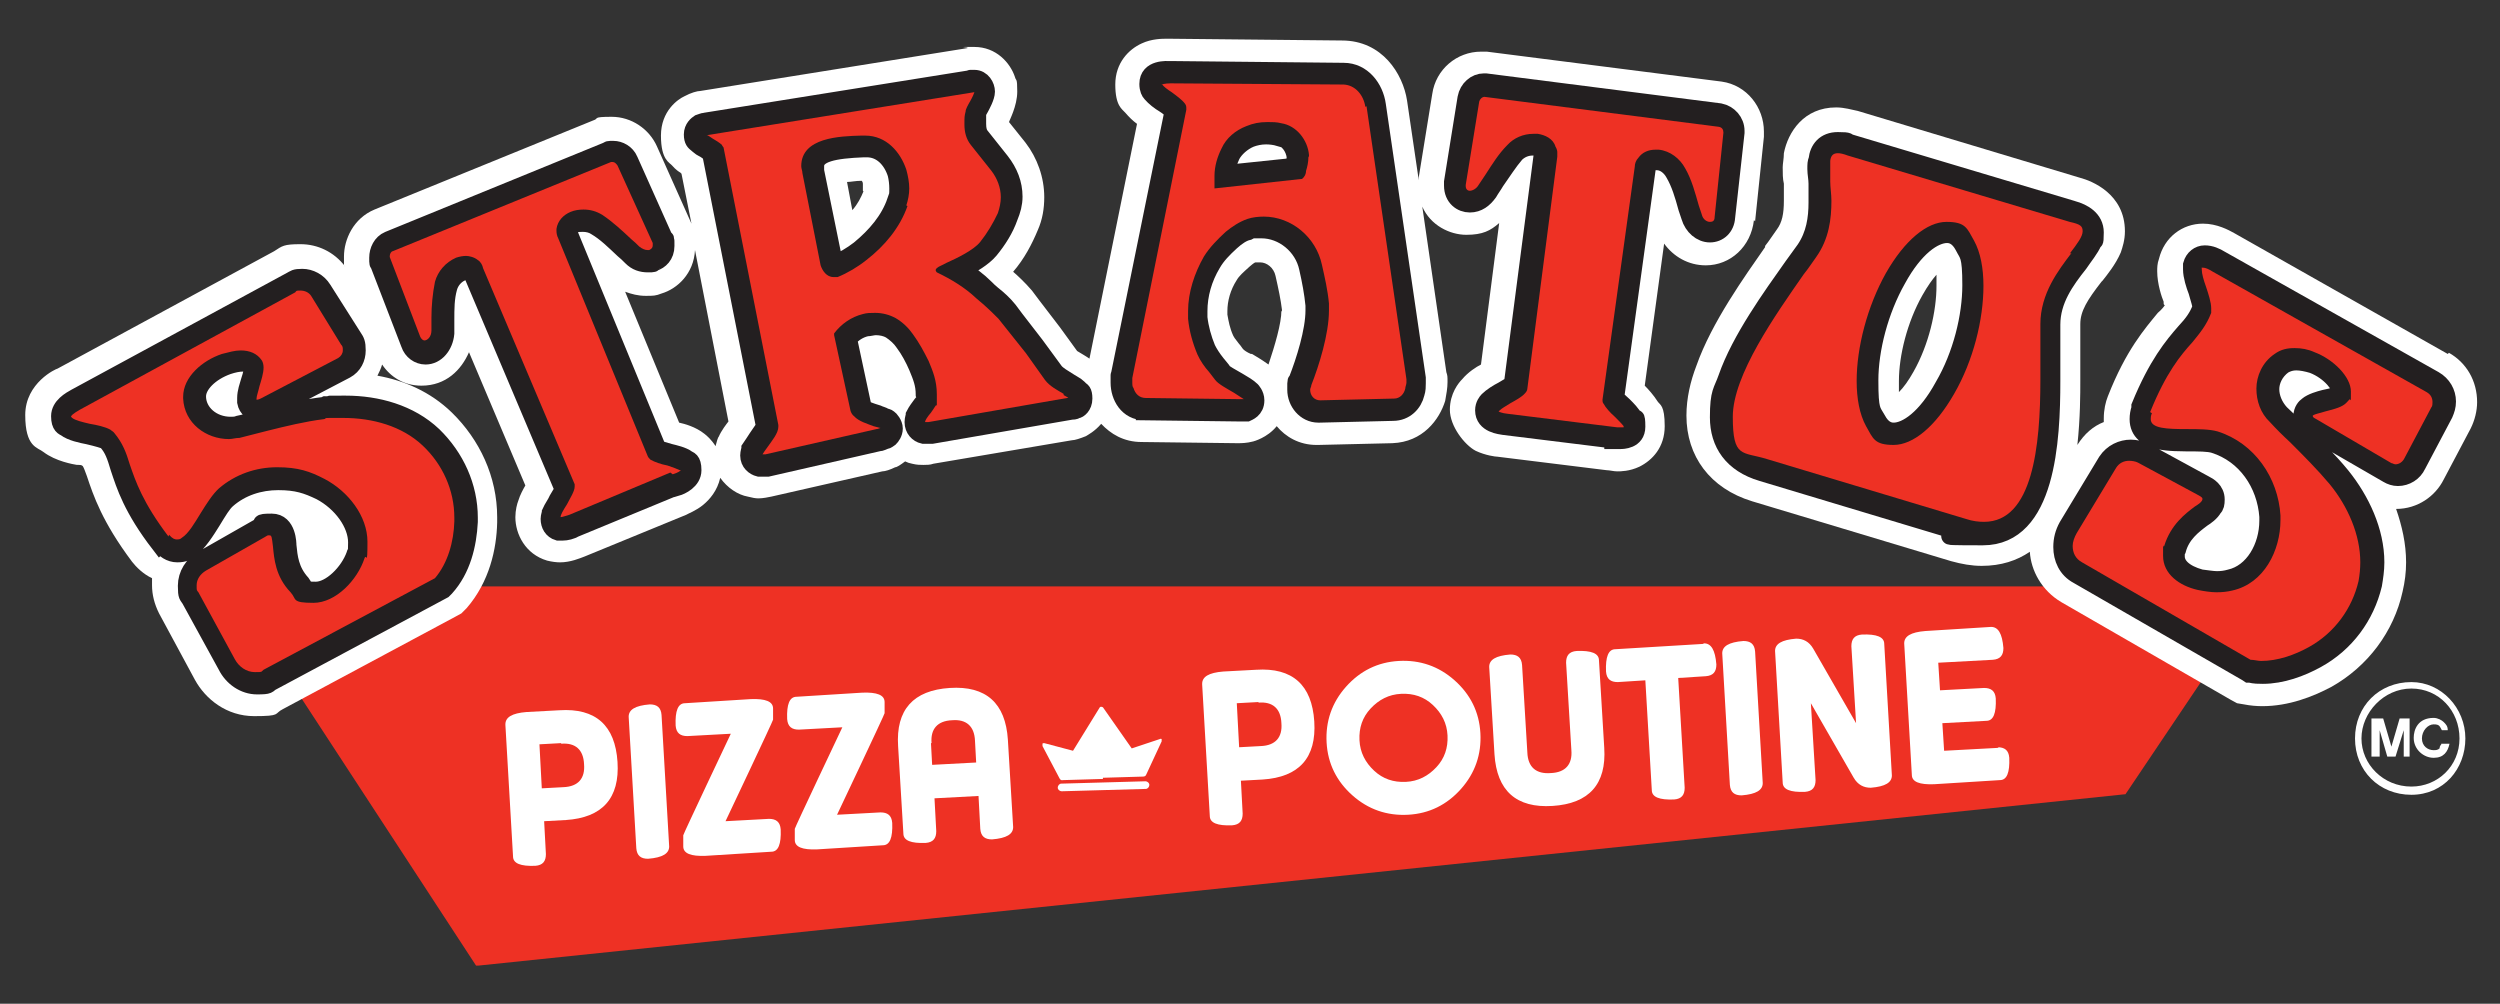
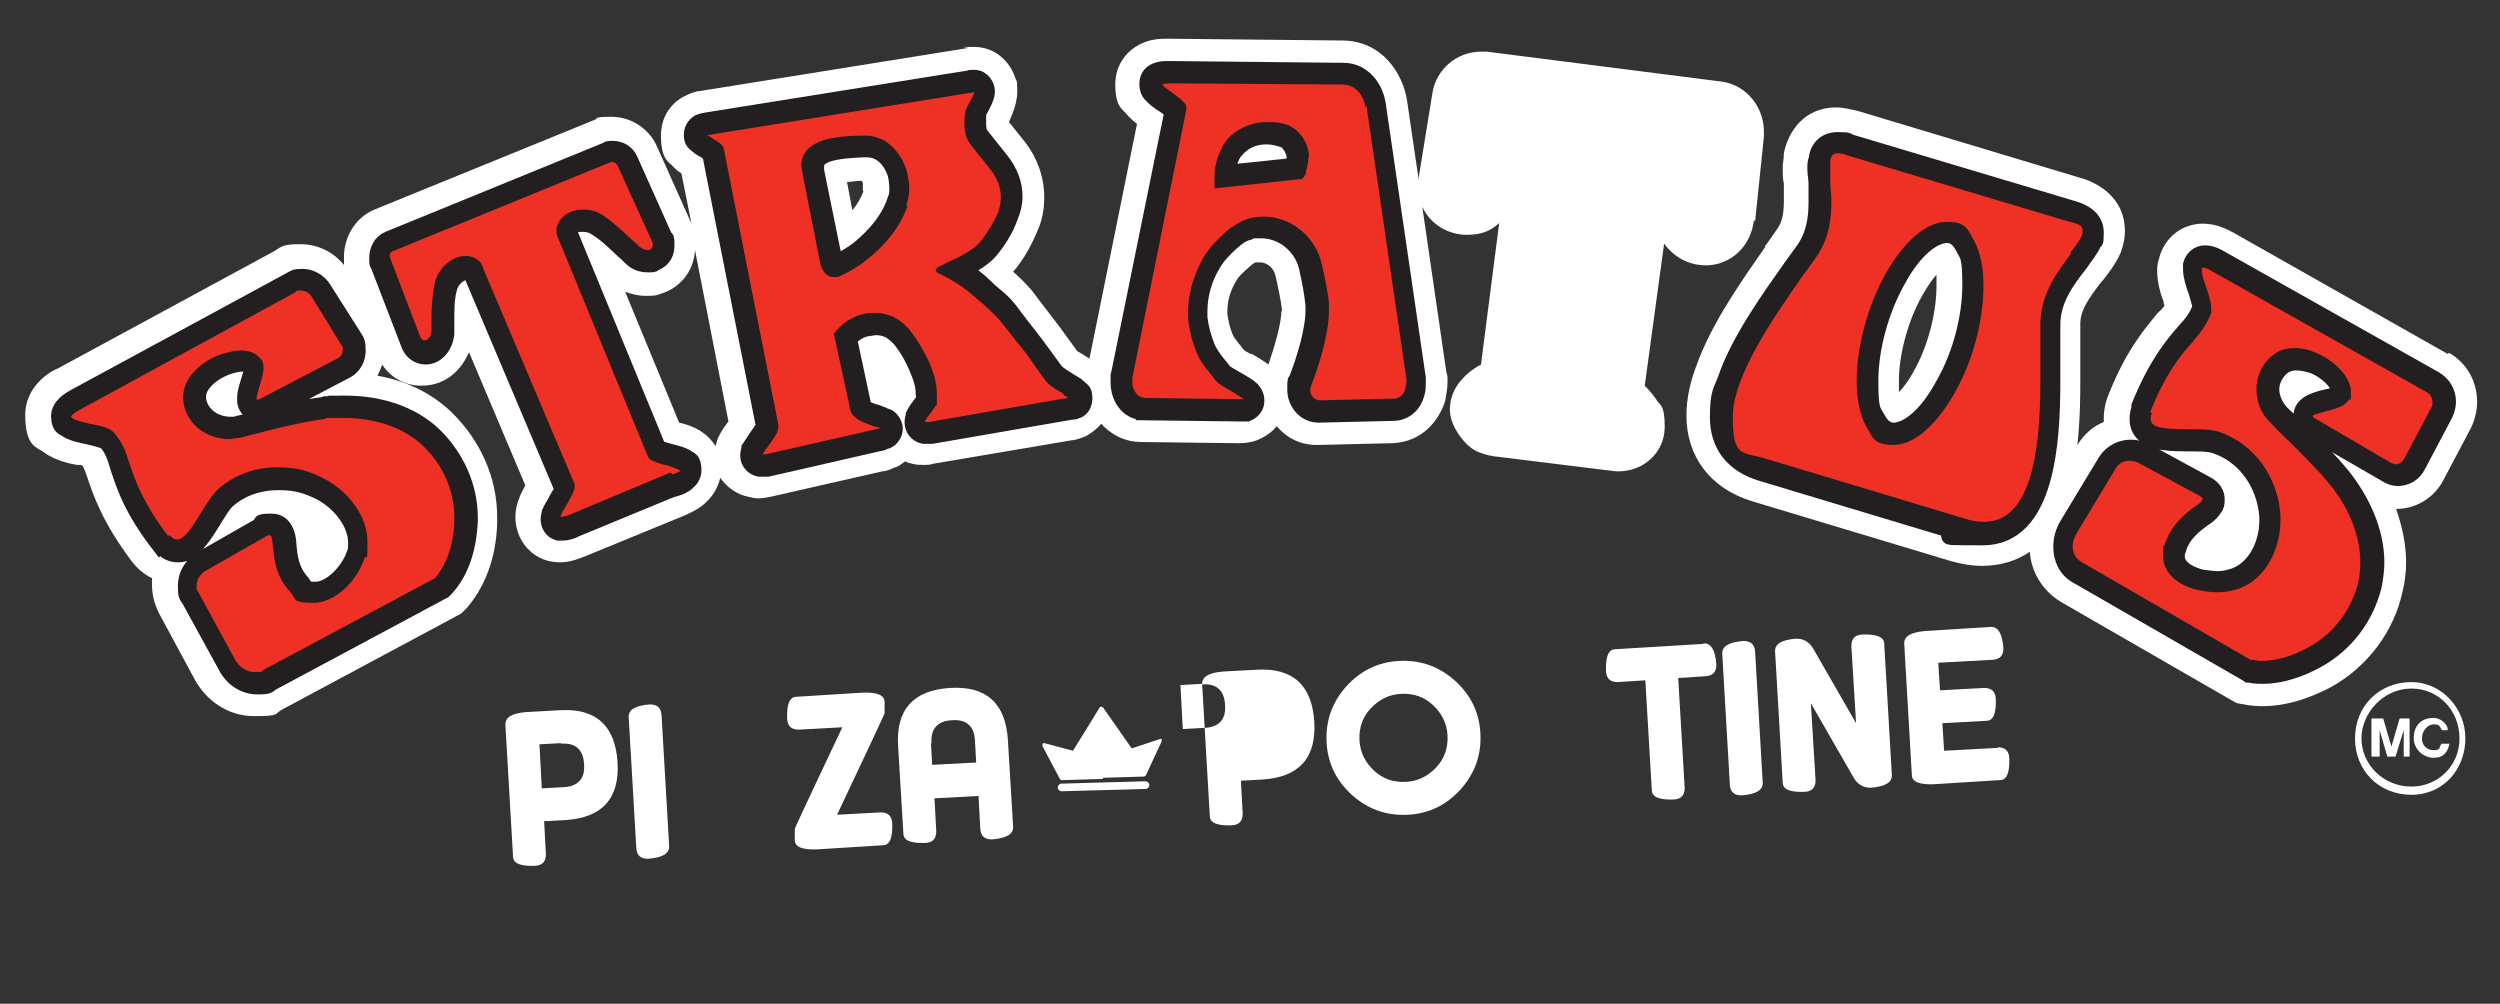
<svg xmlns="http://www.w3.org/2000/svg" version="1.1" viewBox="0 0 425.9 171">
  <rect x="0" y="0" width="425.9" height="171" fill="#333333" stroke="none" />
  <defs>
    <style>
      .st0 {
        fill: #c1382e;
      }

      .st0, .st1, .st2, .st3 {
        fill-rule: evenodd;
      }

      .st4, .st1 {
        fill: #fff;
      }

      .st5 {
        fill: none;
      }

      .st2, .st6 {
        fill: #ee3124;
      }

      .st3, .st7 {
        fill: #231f20;
        stroke: #231f20;
        stroke-width: 3px;
      }
    </style>
  </defs>
  <g>
    <g id="Calque_1">
      <g>
-         <polygon class="st2" points="81.1 164.5 81.5 164.5 362.1 135.3 385.9 99.9 43.4 99.9 38.9 99.9 81.1 164.5 81.1 164.5" />
        <g>
          <g>
            <path class="st4" d="M299,37.7l1.5-14.4v-.9c0-4.1-2.9-7.9-7.2-8.5l-40-5.1c-.3,0-.7,0-1,0-4.1,0-7.7,3-8.3,7.2l-2.3,14.2v.5l-2-13.6c-.7-4.5-4.2-10.2-11.1-10.2l-29.3-.3h-.6c-.7,0-2.5,0-4.2.8-2.2,1-4.5,3.3-4.5,7s1.2,4.2,1.7,4.8c.6.7,1.3,1.4,2,1.9l-8.1,40c-.4-.3-.8-.5-1.1-.7-.5-.3-.8-.5-1-.6l-2.9-4h0c0,0-3.6-4.7-3.6-4.7l-1.2-1.6c-1.2-1.4-2.5-2.6-3.2-3.2h0c1.9-2.2,3.2-4.7,4.2-7.1.8-1.8,1.1-3.7,1.1-5.6,0-3.4-1.2-6.7-3.2-9.3l-2.8-3.5h0c0-.2,1.4-2.7,1.4-5.2s-.2-1.7-.4-2.5c-.8-2.4-3.2-5.1-6.9-5.1s-.8,0-1.2.2l-45.5,7.3c-.5,0-1.6.3-2.7.9-1.1.5-4,2.5-4,6.7s1.5,4.6,1.9,5.1c.6.7,1.2,1.1,1.4,1.2,0,0,.2.2.2.2l1.7,8.5-5.9-13.2c-1.3-2.9-4.3-5-7.7-5s-2.1.3-3.1.6l-37.3,15.2c-3.6,1.5-5.2,5.1-5.2,8s0,1.1.2,1.7c-1.9-2.5-4.7-3.8-7.6-3.8s-3.1.3-4.5,1.2L9.8,62.8c-.2,0-5.5,2.4-5.5,7.9s2.1,5.5,3.1,6.3c2.1,1.6,5.1,2.1,5.7,2.2,0,0,.2,0,.3,0,.2,0,.5,0,.7.2.2.3.4.9.7,1.7,1.1,3.3,2.6,7.8,7.7,14.6.7.9,1.9,2.1,3.4,2.8,0,.4,0,.8,0,1.2,0,1.6.4,3.2,1.2,4.8l6.1,11.3c1.8,3.3,5.4,6.2,10.1,6.2s3.3-.4,4.9-1.2l29.3-15.7,1.1-.6.9-.9c3.9-4.5,5.1-10.1,5.2-14.6,0-.2,0-.6,0-.9,0-6.9-3-13.2-7.7-17.8-3.7-3.6-8.2-5.5-12.7-6.3.3-.6.6-1.2.8-1.9,1.4,2.1,3.7,3.6,6.7,3.6,4.2,0,6.8-2.7,8.1-5.7l9.6,22.7c-.4.7-.9,1.6-1.2,2.6-.2.5-.5,1.6-.5,2.8,0,2.9,1.7,6.3,5.4,7.4.8.2,1.6.3,2.2.3,1.8,0,3.4-.7,4.2-1l17.3-7.1h0c.3-.2,1.7-.7,2.9-1.7,1.1-.9,2.4-2.4,2.9-4.6,1.2,1.7,3,2.9,4.7,3.2.8.2,1.3.3,1.8.3.8,0,1.7-.2,2.2-.3l18.9-4.3c.5,0,1.4-.3,2.2-.7.3,0,.9-.4,1.7-1,.4.2.7.3,1.2.4.8.2,1.4.2,1.9.2s1.2,0,1.7-.2l23.6-4c.5,0,1.4-.3,2.4-.7.3-.2,1.5-.8,2.6-2.1,1.6,1.7,3.8,3.1,6.9,3.1l16.2.2h.2c.5,0,1.5,0,2.6-.3,0,0,2.4-.6,4-2.6,1.5,1.8,3.8,3.2,6.8,3.2h.2l12.7-.3c5.2-.2,8-4,9-7.2.2-1.1.4-2.2.4-3.2s0-1.1-.2-1.7l-4.1-28.2c1.4,3.2,4.7,4.8,7.5,4.8s4.1-.7,5.6-2l-3.1,24.1c-.8.4-2.2,1.3-3.2,2.5-.6.6-2.1,2.4-2.1,5.2s2.5,6,4.4,7c1.7.8,3.4,1,3.7,1l18.6,2.3c.5,0,1.2.2,1.8.2s2.1,0,3.8-.8c2.2-1.1,4.3-3.3,4.3-6.9s-.8-3.6-1.2-4.2c-.7-1.1-1.6-2.1-2.2-2.7l3.3-24.2c1.6,2.2,4.1,3.7,7.1,3.7,4.2,0,7.7-3.2,8.2-7.7ZM122.5,74.3c-.2.2-.4.9-.6,1.7-.7-1.1-1.5-1.8-1.9-2.1-1.5-1.2-3.4-1.7-4.3-1.9l-9.2-22.3c1.1.4,2.2.7,3.5.7s1.7,0,2.7-.4c2.7-.8,5.5-3.4,5.7-7.4l5.7,29.2c-.3.4-1.2,1.5-1.7,2.7ZM147.1,32.6c-.4,1-1,2.2-1.9,3.2l-.9-4.8c.7,0,1.4-.2,2.5-.2,0,0,.2.2.2.5,0,.3,0,.6,0,.8v.4ZM218.3,52.9c0,2.2-1.1,5.9-2.2,9.2-1.1-.8-2.3-1.5-2.8-1.8,0,0,0,0-.2,0-.7-.3-1.1-.6-1.3-.8-.2-.2-.4-.6-.7-.9-.8-1-.9-1.2-1-1.4-.6-1.3-.8-2.5-1-3.6v-.6c0-1.7.5-3.6,1.6-5.3.4-.7,1.1-1.3,2.2-2.3.7-.6.9-.7,1-.7.3,0,.5,0,.8,0,1.1,0,2.3.9,2.6,2.3.5,2.2.9,4.1,1.1,5.8v.3Z" />
            <path class="st4" d="M410.8,116.2c-5.5,0-9.6,4.1-9.6,9.6s4.1,9.6,9.6,9.6,9.2-4.4,9.2-9.6-4.1-9.6-9.2-9.6ZM410.8,134c-4.8,0-8.5-3.8-8.5-8.2s3.8-8.5,8.5-8.5,8.2,3.8,8.2,8.5-3.7,8.2-8.2,8.2Z" />
            <path class="st4" d="M417,60.3l-36.4-20.6c-.9-.5-2.9-1.6-5.3-1.6-3.5,0-6.6,2.3-7.5,6-.3.8-.3,1.6-.3,2.1,0,2.2.8,4.5,1.1,5.2,0,0,0,0,0,.2,0,.2,0,.3.2.4-.2.3-.6.8-1.2,1.3-2.2,2.7-5.4,6.3-8.5,14.2-.4,1-.7,2.3-.7,3.8v.6c-1.8.7-3.3,2-4.5,3.9.5-4.6.5-8.7.5-11s0-4.2,0-6.1v-.4c0-1.2,0-2.2,0-3.1,0-2.2,1.2-4.1,3.6-7.2,0,0,0,0,.2-.2.7-.9,2.2-2.7,3.1-4.8.3-.9.7-2.1.7-3.6,0-6.4-5.7-8.6-7.6-9.1l-37.9-11.4c-1-.2-2.3-.6-3.7-.6-5.5,0-8.2,4.2-8.9,7.8,0,.9-.2,1.8-.2,2.4,0,1,0,2,.2,2.8v.2c0,1,0,1.9,0,2.7,0,2.2-.3,3.7-1.2,4.9-.6.8-1.2,1.8-2,2.8q0,0,0,.2c-3.4,4.9-9.1,12.8-11.7,20.2-1,2.6-1.7,5.5-1.7,8.5,0,6.9,4,12.4,11.2,14.6l33.9,10.2c1.8.5,3.5.8,5.2.8,3.3,0,6-.9,8.2-2.4.2,3.2,2,6.6,5.4,8.6l28.8,16.6,1.1.6,1.2.2c1,.2,2.1.3,3.1.3,4.5,0,8.6-1.6,11.8-3.3,6.2-3.5,10.6-9.4,12.1-16.2.4-1.7.6-3.3.6-5,0-3.2-.7-6.2-1.7-9.1h0c3.7,0,6.7-2.2,8.1-5l4.6-8.7c.7-1.4,1.1-3,1.1-4.5,0-3.6-1.8-6.7-4.8-8.4ZM326,63.3c-.9,1.6-1.7,2.7-2.5,3.5,0-.6,0-1.2,0-1.9,0-4.3,1.4-10,4-14.6.9-1.6,1.7-2.7,2.4-3.5,0,.5,0,1.2,0,1.9,0,4.3-1.3,10-3.9,14.6Z" />
          </g>
          <path class="st4" d="M415.9,126.8s-.3.3-.3.7c-.3.3-.7.3-1,.3-1,0-2-.7-2-2s1-2.4,2-2.4,1,.3,1.4,1h1c0-.7-.3-1-.7-1.4-.3-.3-1-.7-1.7-.7-2.7,0-3.4,2-3.4,3.4,0,2,1.7,3.4,3.4,3.4s2.4-1,2.7-2.4h-1.4Z" />
          <polygon class="st4" points="407.4 127.2 406 122.4 404 122.4 404 128.9 405.4 128.9 405.4 124.4 406.7 128.9 408.1 128.9 409.5 124.4 409.5 128.9 410.5 128.9 410.5 122.4 408.8 122.4 407.4 127.2" />
        </g>
        <polygon class="st0" points="142.8 16.4 142.8 16.6 142.9 16.3 142.8 16.4 142.8 16.4" />
        <path class="st5" d="M218.3,21.2c-.8-.2-1.7-.2-2.5-.2s-2.3.2-3.5.7c-1.8.8-3.3,2.1-4.2,3.8-.8,1.4-1.2,3.1-1.2,4.7v2.1l14.7-1.6h.3c.4-.5.6-1,.7-1.4h0c.2-.7.4-1.6.4-2.4v-.2c-.2-2.5-2.1-5-4.7-5.4ZM220.9,26.8c0,.5-.2,1-.3,1.7l-11.5,1.2c0-1,.4-2.2.9-3.2.6-1.2,1.7-2.2,3.2-2.8.7-.3,1.7-.5,2.7-.5s1.4,0,2.2.3c1.6.2,2.8,1.8,2.9,3.3h0Z" />
        <g>
          <path class="st3" d="M27.3,92.6c.7,1,1.7,1.7,2.9,1.7s1.5-.3,2.1-.7c1.5-1.1,2.8-3.2,3.8-4.8,1.1-1.8,1.8-3,2.6-3.7,2.4-2.1,5.5-3.1,8.7-3.1s4.9.6,7.2,1.7c3.6,1.9,6.2,5.5,6.2,8.7s-.2,1.4-.3,2.1c-1.1,3.1-4.2,6.1-6.7,6.1s-1.7-.3-2.4-1.2c-2-2.2-2.2-4.5-2.4-6.5,0-.2,0-3.9-2.7-3.9s-1.2.3-1.8.6h0l-10,5.7c-1.6.9-2.7,2.6-2.7,4.5s.2,1.6.6,2.3h0l6.2,11.3c1,2,3,3.4,5.2,3.4s1.7-.2,2.4-.6h0l29.3-15.7.2-.2.2-.2c2.8-3.1,3.8-7.3,4-11.2v-.7c0-5.3-2.3-10.3-6.1-14-4-3.8-9.6-5.3-14.9-5.3s-2.3,0-3.5.2c-3.5.4-6.8,1.2-10.1,2.1-1.5.4-3.1.8-4.6,1.1-.5.2-1,.2-1.4.2-3.2,0-5.6-2.2-5.7-4.8v-.2c0-1.9,2.1-4.1,5.2-5.2.9-.3,1.8-.5,2.6-.5,1.1,0,1.6.3,1.7.5h0c0,.6-.2,1.5-.6,2.7-.2.7-.6,1.8-.6,2.8v.7c.2,1.1,1.1,1.8,2.2,1.8s1.2-.3,1.6-.4h0l13.2-6.9c1.3-.7,1.9-2,1.9-3.3s-.2-1.6-.6-2.2h0l-5.2-8.2c-.8-1.3-2.2-2-3.5-2s-1.3.2-1.9.5h0l-36.7,19.9c-.9.5-2.7,1.5-2.7,3.2s.7,1.8,1,2c.9.7,2.7,1.1,3.8,1.3,1.7.4,2.7.7,3.1.9,1.2,1.3,1.6,2.6,2.2,4.6,1,3,2.2,6.9,6.9,13h0Z" />
          <path class="st3" d="M115.3,83c.7-.2,2.7-1.1,2.7-2.9s-.7-1.7-.9-1.9c-.8-.6-2.2-.9-3-1.1-1.1-.3-1.7-.5-2.1-.7h0l-15.1-36.7c0-.2-.2-.4-.2-.4,0-.3.3-.8,1.1-1.1.5-.2,1-.2,1.5-.2.8,0,1.6.2,2.2.6,1.7,1,3.1,2.4,4.7,3.9.5.4.9.8,1.4,1.3.8.8,1.7,1.1,2.8,1.1s.7,0,1-.2c1-.3,2-1.2,2-2.8s0-1-.3-1.4h0l-5.9-13.2c-.5-1.2-1.7-1.8-2.7-1.8s-.7,0-1.1.2h0l-37.2,15.2c-1.2.5-1.8,1.8-1.8,3s0,.8.2,1.2h0l5.2,13.5c.4,1.2,1.5,2,2.7,2,1.8,0,3.2-1.7,3.4-3.8,0-.8,0-1.5,0-2.2,0-2.1,0-3.8.5-5.6.3-1.1,1.1-2.1,2.2-2.6.3-.2.7-.2,1-.2s.5,0,.6.2h0l.2.2h0c0,0,0,.2.2.4h0l15.4,36.4c-.2.3-.5.9-1,1.7-.3.7-.9,1.5-1.2,2.2,0,.2-.2.7-.2,1.1,0,1,.5,1.9,1.5,2.2.3,0,.5,0,.7,0,.7,0,1.5-.2,2.2-.6h0l17.2-7.1h0Z" />
          <path class="st7" d="M183.7,66.1c-.2-.2-.4-.3-.5-.4-.3-.2-.7-.4-1-.6-1.1-.7-2-1.2-2.5-1.8l-3.3-4.5-3.4-4.4-1.2-1.6c-.8-1-1.8-1.9-2.7-2.6-.5-.4-.9-.8-1.3-1.2-1.2-1.2-2.6-2.2-4-3.1,1.7-.8,3.7-2,4.8-3.3,1.4-1.7,2.6-3.6,3.3-5.6.5-1.2.8-2.3.8-3.5,0-2.2-.8-4.2-2.2-6l-3.5-4.4c-.3-.4-.5-1-.5-2s0-1.2,0-1.8c0-.2.2-.4.5-1,.2-.4,1-1.8,1-2.7s-.7-2.2-2-2.2-.2,0-.3,0l-45.6,7.3c-.2,0-.7.2-1,.3-.3.2-1.1.8-1.1,1.9s.4,1.3.6,1.5c.2.2.4.3.6.5.2.2.7.4,1,.6.4.3.7.5.9.6l9.2,46.6c-.2.3-.6.9-1.3,1.9-.3.5-.8,1.2-1.2,1.8,0,.2-.2.7-.2,1.2,0,1.2.9,1.9,1.7,2.1h.5c.3,0,.7,0,1,0l18.8-4.3c.5,0,.9-.3,1.3-.4.2,0,.4-.2.7-.4.2-.2.7-.8.7-1.6s-.7-1.6-.9-1.7c-.2-.2-.5-.2-.7-.3-.3-.2-.8-.3-1.2-.5-1.3-.4-2.2-.7-2.5-1.1l-2.5-11.7c.8-.9,1.8-1.6,3.1-1.9.5,0,1.1-.2,1.6-.2.9,0,1.8.2,2.5.6.9.6,1.7,1.3,2.3,2.2.9,1.2,1.7,2.7,2.3,4.1.7,1.7,1.2,2.9,1.2,4.7s0,.7,0,1c0,.2-.2.4-.5.7-.3.4-.9,1.2-1.2,1.8,0,.2-.2.7-.2,1.2,0,1.2.8,2,1.7,2.2.2,0,.5,0,.7,0,.3,0,.5,0,.8,0l23.7-4.1c.2,0,.6,0,.9-.2.3,0,1.2-.6,1.2-1.9s-.4-1.3-.6-1.5ZM152.6,34.3c-1.1,3.2-3.4,5.9-6.2,8.2-1.3,1-2.8,1.9-4.3,2.5,0,0,0-.2,0-.2l-3.2-15.7c0-.3,0-.6,0-.8,0-2.2,3.2-2.8,8.2-3,.2,0,.2,0,.4,0h.2c2.4,0,4.2,1.8,5,4.3.2.8.3,1.7.3,2.5s0,1.5-.3,2.2Z" />
          <path class="st3" d="M353.1,35.7c1.8.5,3.8,1.6,3.8,3.9s-.2,1.1-.3,1.6c-.5,1.2-1.6,2.5-2.4,3.7-2.3,2.9-4.7,6.2-4.7,10.4h0v3.7c0,1.8,0,3.8,0,5.9,0,10.1-.8,26.5-11.7,26.5s-2.3-.2-3.7-.7l-33.9-10.2h0c-5.1-1.5-7.4-5-7.4-9.4s.6-4.4,1.4-6.7c2.3-6.6,7.6-13.9,11.2-19,.8-1.1,1.5-2.1,2.1-2.9,1.7-2.5,2.1-5.3,2.1-8s0-2.2,0-3.2c0-.9-.2-1.7-.2-2.5s0-1.1.2-1.6c.2-1.8,1.3-3.2,3.5-3.2s1.4.2,2.2.4l37.8,11.3h0ZM323.2,47.6c-3,5.3-4.7,11.9-4.7,17.2s.4,5.1,1.3,6.7c.8,1.5,1.8,2,2.8,2,2.2,0,5.5-2.2,8.5-7.7,3.1-5.3,4.7-11.9,4.7-17.2s-.5-5.1-1.3-6.7c-.8-1.5-1.8-2-2.8-2-2.2,0-5.5,2.2-8.5,7.7h0Z" />
-           <path class="st3" d="M274.8,75c.4,0,.8,0,1.2,0s2.8,0,2.8-2.3-.3-1.2-.4-1.4c-.4-.8-1.2-1.6-1.8-2.2-.8-.7-1.2-1.1-1.4-1.4h0l5.4-39.2c0-.3.2-.4.2-.5.2-.3.6-.5,1.2-.5s.2,0,.3,0c1.2,0,2.3.9,2.9,2,1,1.7,1.6,3.7,2.2,5.9.2.5.3,1,.5,1.5.5,1.7,1.9,2.9,3.4,2.9s2.7-1.1,2.8-2.8h0l1.6-14.4v-.3c0-1.6-1.2-2.9-2.7-3.2h0l-39.9-5.1c-.2,0-.2,0-.3,0-1.4,0-2.7,1.1-3,2.7h0l-2.3,14.3v.6c0,2.1,1.5,3.1,2.9,3.1s2.4-.8,3.2-1.9c.4-.7.8-1.2,1.2-1.9,1.2-1.7,2.2-3.3,3.4-4.7.7-.7,1.7-1.2,2.9-1.2s.3,0,.5,0c1,0,1.2.5,1.2.6h0v.2c0,0,0,0,0,0v.4h0l-5.1,39.2c-.2.2-.8.6-1.7,1.1-.8.4-1.9,1.1-2.5,1.7-.2.2-.7.8-.7,1.7,0,2.4,2.9,2.6,3.4,2.7h0l18.6,2.3h0Z" />
          <path class="st3" d="M364.6,69.6c-.2.6-.3,1.2-.3,1.8,0,4.4,6.4,3.9,8.3,4,2,0,3.6,0,4.6.3,5.4,1.7,8.8,6.7,9.2,12.3,0,.2,0,.5,0,.7,0,4.5-2.5,8.9-6.5,9.8-.7.2-1.4.3-2.2.3s-1.9-.2-2.8-.3c-2.9-.8-4.2-2.2-4.2-3.7s0-.7.2-1.1c.7-2.7,2.7-4.2,4.3-5.4.5-.3,1.5-1,1.9-1.8.3-.2.4-.7.4-1.4,0-1.6-1.3-2.3-1.9-2.6h0l-10.1-5.5c-.8-.4-1.7-.6-2.5-.6-1.5,0-3.1.7-4.1,2.2h0l-6.7,11.1c-.6,1.1-.9,2.2-.9,3.5,0,1.9.8,3.8,2.7,4.8h0l28.8,16.6.3.2h.2c.8.2,1.5.2,2.2.2,3.2,0,6.5-1.2,9.2-2.7,4.9-2.7,8.3-7.3,9.6-12.7.2-1.2.4-2.5.4-3.8,0-5.3-2.5-10.6-5.8-14.7-2.2-2.7-4.7-5.1-7-7.4-1.2-1.1-2.2-2.2-3.4-3.3-1.1-1.2-1.7-2.7-1.7-4.1s.7-3,2.2-4.1c.7-.4,1.4-.6,2.2-.6s1.8.2,2.8.5c3.1,1.2,4.8,3.7,4.8,4.7s0,.2,0,.2c-.2.2-1.2.6-2.8.9-.8.2-2.2.6-2.9,1.2-.3.2-.9.8-.9,1.8,0,1.5,1.3,2.2,1.8,2.5h0l12.8,7.4c.5.3,1.1.5,1.7.5,1.4,0,2.7-.8,3.3-2.1h0l4.6-8.7c.3-.7.5-1.3.5-2.1,0-1.5-.8-2.9-2.2-3.7h0l-36.4-20.5c-.8-.5-1.7-.9-2.7-.9s-1.9.7-2.2,1.8c0,.3,0,.6,0,.8,0,1.1.5,2.7.9,3.7.4,1.4.7,2.3.7,2.8-.6,1.6-1.4,2.7-2.8,4.2-2,2.3-4.7,5.5-7.6,12.6h0Z" />
          <path class="st3" d="M195,70.1c-2.9,0-4.3-2.6-4.3-4.9s0-.7,0-1.1l9.2-45.2h0c-.3-.2-.8-.7-1.6-1.2-.7-.4-1.6-1.1-2.2-1.8-.2-.2-.5-.7-.5-1.6,0-2.7,3.3-2.4,3.7-2.4h.3l29.3.3h0c3.2,0,5.3,2.8,5.7,5.7l6.8,46.5h0v.9c0,.5,0,1.1-.2,1.7-.4,1.7-1.8,3.2-3.9,3.2l-12.5.3h-.2c-2.2,0-3.8-2-3.8-4.1s0-1.1.2-1.6c1.3-3.3,2.9-8.4,2.9-11.9s0-.7,0-.9c-.2-2.1-.6-4.2-1.1-6.4-.8-3.7-4.2-6.5-7.9-6.5s-1.5,0-2.2.3c-1,.2-2,.9-3,1.8-1.3,1.2-2.4,2.3-3.2,3.7-1.5,2.5-2.3,5.3-2.3,8.1v1.1c.2,1.8.7,3.6,1.4,5.3.4.8.9,1.6,1.7,2.6.3.4.8.9,1.1,1.4.3.3,1.2.8,2.6,1.6.7.4,1.7,1,2.2,1.5,0,0,.7.7.7,1.7,0,1.6-1.3,2-1.5,2.1-.3,0-.8,0-1.2,0h0l-16.2-.2h0ZM217.9,23.4c-.7-.2-1.5-.3-2.2-.3-1,0-1.9.2-2.7.5-1.4.6-2.6,1.7-3.2,2.8-.5,1.1-.9,2.2-.9,3.2l11.5-1.2c.2-.8.3-1.3.3-1.7h0c-.2-1.6-1.3-3.2-2.9-3.4Z" />
        </g>
        <g>
          <path class="st2" d="M28.8,91.1c.6.7,1,.8,1.3.8s.6,0,.9-.3c1.1-.7,2.1-2.4,3.2-4.2,1-1.6,2-3.2,3.1-4.2,2.8-2.4,6.3-3.6,9.9-3.6s5.6.7,8.1,2c4,2.1,7.3,6.3,7.3,10.7s-.2,1.9-.5,2.8c-1.2,3.7-4.9,7.6-8.7,7.6s-2.8-.6-3.9-1.8c-2.6-2.7-2.8-5.8-3-7.8-.2-1.6-.2-1.9-.6-1.9s-.3,0-.8.3h0l-10,5.7c-1,.6-1.6,1.5-1.6,2.5s0,.8.3,1.2h0l6.2,11.4c.7,1.3,2,2.2,3.4,2.2s1,0,1.5-.4h0l29.2-15.6c2.2-2.6,3.2-6.2,3.3-9.7v-.6c0-4.7-2-9.1-5.4-12.3-3.5-3.3-8.5-4.7-13.5-4.7s-2.2,0-3.3.2c-3.2.4-6.5,1.2-9.7,2-1.6.4-3.1.8-4.7,1.2-.7,0-1.2.2-1.8.2-3.9,0-7.6-2.7-7.8-6.9v-.3c0-3.4,3.3-6.2,6.6-7.3,1.2-.3,2.2-.6,3.2-.6,1.5,0,2.8.5,3.6,1.7.2.3.3.8.3,1.2,0,1-.4,2.2-.7,3.2-.2.9-.5,1.7-.5,2.1v.2h0c0,0,.3,0,.7-.2h0l13.2-6.9c.5-.3.8-.8.8-1.3s0-.7-.3-1h0l-5.1-8.3c-.4-.6-1.1-.9-1.8-.9s-.7,0-.9.3h0l-36.7,20c-1.2.7-1.5,1-1.5,1.2,0,0,0,0,.2.2.5.4,1.7.7,3,1,1.2.2,2.6.5,3.5,1,.2.2.5.3.7.6,1.4,1.7,2,3.3,2.6,5.3,1,2.9,2.2,6.5,6.6,12.3h0Z" />
          <path class="st2" d="M114.6,80.8c1-.3,1.3-.6,1.4-.7,0,0,0,0-.2,0-.4-.2-1.2-.5-2.1-.8-1.1-.2-2.2-.6-2.9-1-.2-.2-.4-.4-.5-.7h0l-15.2-37c-.2-.4-.3-.8-.3-1.3v-.3c.2-1.4,1.2-2.4,2.4-2.9.7-.3,1.5-.4,2.2-.4,1.2,0,2.2.3,3.2.9,1.8,1.2,3.4,2.7,5,4.2.5.4.9.8,1.3,1.2.5.4,1,.6,1.4.6h.3c.4-.2.6-.4.6-.8s0-.2,0-.4h0l-6-13.2c-.2-.3-.5-.6-.8-.6s-.2,0-.3,0h0l-37.2,15.2c-.2,0-.5.4-.5.8s0,.2,0,.2h0l5.2,13.6c.2.4.5.6.7.6.5,0,1.2-.6,1.2-1.7,0-.7,0-1.5,0-2.2,0-2,.2-4.1.6-6.1.5-1.8,1.8-3.3,3.6-4.1.6-.2,1.2-.3,1.7-.3s1.4.2,2,.7c.5.3.8.9.9,1.4h0l15.6,36.8c0,0,0,.2,0,.4,0,.8-.8,2-1.3,3-.7,1.1-1.1,1.8-1.1,2.2h0q0,0,0,0c.3,0,.8-.2,1.5-.4h0l17.2-7.2h0Z" />
          <path class="st6" d="M181.2,67.1c-1-.6-2.4-1.3-3.2-2.4l-3.2-4.5-4.7-5.9c-.8-.8-1.6-1.6-2.4-2.3-.5-.4-.9-.8-1.4-1.2-1.9-1.8-4.2-3.2-6.7-4.4,0,0-.2-.2-.2-.4s.3-.4.3-.4c.2-.2.8-.4,1.5-.8,1.8-.8,4.7-2.2,5.8-3.6,1.2-1.5,2.2-3.2,3-4.9.3-.9.5-1.8.5-2.7,0-1.6-.6-3.2-1.6-4.5l-3.5-4.4c-.8-1-1.1-2.2-1.1-3.5s0-1.4.2-2.2c0-.4.4-1.1.8-1.8s.6-1.2.7-1.5l-45.4,7.3c0,0-.2,0-.2,0,.2,0,.5.3,1,.6.5.3,1.2.7,1.6,1.1,0,.2.3.3.3.6l9.3,47.1v.3c0,1.1-1.1,2.4-1.8,3.4-.5.7-.8,1.1-.9,1.3,0,0,.2,0,.5,0l18.9-4.3c.3,0,.6-.2.7-.2-.2,0-.7-.2-1.2-.3-1-.4-2.5-.8-3.3-1.7-.3-.2-.5-.6-.6-.9l-2.8-12.9v-.3c1.2-1.6,2.9-2.8,4.9-3.3.7-.2,1.3-.2,2.1-.2,1.2,0,2.4.3,3.5.9,1.2.7,2.2,1.7,2.9,2.7,1.1,1.5,1.9,3,2.7,4.6.7,1.7,1.4,3.3,1.4,5.7s0,1,0,1.5,0,.3-.2.4c-.2.3-.5.8-.8,1.2-.6.7-1,1.3-1,1.6,0,0,0,0,.2,0s.3,0,.4,0l23.6-4.1h.2c-.2-.2-.5-.3-.8-.5ZM154.6,35.1c-1.3,3.7-3.9,6.8-7,9.2-1.5,1.2-3.2,2.2-4.9,2.9-.2,0-.5,0-.7,0-1.2,0-1.9-1.1-2.2-2l-3.1-15.7c0-.4-.2-.8-.2-1.2,0-4.9,6.6-5.1,10.2-5.2.2,0,.2,0,.4,0h.3c3.6,0,6,2.8,7,5.8.3,1.1.5,2.2.5,3.2s-.2,2-.5,2.9Z" />
          <path class="st6" d="M232.6,18.2c-.3-2-1.7-3.7-3.7-3.8l-29.3-.2c0,0,0,0-.2,0-1,0-1.4.2-1.6.2,0,0,0,0,.2,0,.2.3.8.8,1.6,1.3.8.6,1.8,1.3,2.3,2,.2.3.2.5.2.8v.2l-9.2,45.7c0,.2,0,.5,0,.7,0,.4,0,.8.2,1,.3,1,1,1.7,2.1,1.7l16.2.2h.5c-.3-.2-.9-.6-1.7-1.1-1.2-.7-2.7-1.5-3.2-2.2-.3-.4-.7-.9-1-1.3-.8-.9-1.5-1.9-2-3-.8-1.9-1.4-4-1.6-6.1,0-.5,0-.9,0-1.3,0-3.2,1.1-6.5,2.7-9.3,1-1.6,2.3-2.9,3.7-4.2,1.1-.9,2.3-1.7,3.7-2.2.9-.3,1.9-.4,2.8-.4,4.7,0,8.9,3.5,9.9,8.2.5,2.2,1,4.4,1.2,6.6v1.2c0,4-1.7,9.4-3,12.7,0,.3-.2.5-.2.8,0,1,.7,1.8,1.7,1.8h0l12.6-.3c1,0,1.7-.8,1.9-1.7,0-.3.2-.7.2-1v-.6l-6.8-46.5ZM222.9,26.8c0,.8-.2,1.7-.4,2.3h0c0,.5-.2,1-.7,1.4h0c0,0-.2,0-.2,0l-14.7,1.6v-2.1c0-1.7.5-3.3,1.2-4.7.8-1.8,2.4-3.1,4.2-3.8,1.2-.5,2.3-.7,3.5-.7s1.7,0,2.5.2c2.6.4,4.5,2.9,4.7,5.4v.2Z" />
          <path class="st6" d="M352.6,43.2c1.3-1.7,2.2-2.9,2.2-3.8s-.4-1.2-2.2-1.6h0l-37.8-11.3h0c-.8-.3-1.3-.4-1.7-.4-.8,0-1.2.4-1.3,1.3,0,.3,0,.8,0,1.2,0,.7,0,1.4,0,2.3,0,1,.2,2.2.2,3.3,0,3.1-.4,6.5-2.6,9.6-.6.8-1.2,1.8-2.1,2.9-4.8,6.9-12.1,17.2-12.1,24.3s1.6,5.9,5.8,7.2l33.9,10.2c1.2.4,2.2.5,3.1.5,8.3,0,9.6-12.9,9.6-24.2s0-4.1,0-5.9,0-2.5,0-3.6h0c0-5.2,3.1-9.2,5.3-12.1ZM332.9,67.1c-3.2,5.6-7,8.7-10.3,8.7s-3.5-1.1-4.7-3.2c-1.1-2-1.6-4.7-1.6-7.7,0-5.7,1.8-12.7,5-18.4,3.2-5.6,7-8.7,10.3-8.7s3.5,1.1,4.7,3.2c1.1,2,1.6,4.7,1.6,7.7,0,5.7-1.7,12.7-5,18.4Z" />
-           <path class="st2" d="M276.6,72.8c0,0,0,0,0-.2-.3-.4-.8-.9-1.5-1.6-.8-.7-1.6-1.6-1.9-2.2-.2-.2-.2-.5-.2-.7h0c0,0,5.5-39.7,5.5-39.7,0-.5.2-1.1.6-1.5.7-1,1.8-1.4,2.9-1.4s.4,0,.6,0c1.9.2,3.6,1.5,4.5,3.2,1.1,1.9,1.7,4.2,2.3,6.3.2.5.3,1,.5,1.5.2.9.9,1.3,1.4,1.3s.8-.2.8-.8h0l1.5-14.4h0c0-.5-.2-.9-.8-1h0l-39.9-5.1c0,0,0,0,0,0-.4,0-.8.4-.9.8h0l-2.3,14.2v.2c0,.5.3.8.7.8s1.1-.3,1.5-1c.4-.6.8-1.2,1.2-1.8,1.1-1.7,2.2-3.5,3.7-5,1.1-1.2,2.7-1.9,4.4-1.9s.5,0,.8,0c1.2.2,2.6.8,3,2.2.2.3.3.7.3.9s0,.5,0,.8h0l-5.1,39.5c0,.3-.2.6-.4.8-.5.6-1.6,1.2-2.5,1.7-.8.5-1.5.9-1.8,1.2,0,0-.2.2-.2.2,0,0,.5.3,1.6.4h0l18.6,2.3h0c.5,0,.8,0,1.2,0h.4Z" />
          <path class="st2" d="M366.6,70.4c-.2.4-.2.8-.2,1,0,1.6,2.7,1.7,6.2,1.7,1.8,0,3.8,0,5.2.4,6.3,2,10.3,7.9,10.7,14.3v.8c0,5.2-2.8,10.8-8.2,12-.8.2-1.7.3-2.7.3s-2.2-.2-3.2-.4c-3.1-.7-5.9-2.7-5.9-5.8s0-1.1.2-1.7c1.1-3.6,3.6-5.5,5.2-6.7.8-.5,1.2-.8,1.3-1.2q0,0,0-.2s0-.2-.8-.6h0l-10.2-5.5c-.4-.2-1-.3-1.5-.3-.9,0-1.7.4-2.2,1.2h0l-6.7,11.1c-.4.7-.7,1.5-.7,2.2,0,1.2.5,2.2,1.6,2.8h0l28.7,16.6c.6,0,1.3.2,1.8.2,2.8,0,5.7-1,8.2-2.4,4.3-2.4,7.3-6.5,8.4-11.2.2-1.1.3-2.2.3-3.2,0-4.7-2.1-9.5-5.2-13.3-2.1-2.5-4.4-4.8-6.8-7.2-1.2-1.1-2.3-2.2-3.4-3.4-1.6-1.5-2.3-3.6-2.3-5.7s1-4.5,3.1-5.9c1.1-.8,2.2-1,3.4-1s2.3.2,3.4.7c3.2,1.2,6.2,4.2,6.2,6.7s0,1-.3,1.4c-.2.2-.4.5-.8.8-.8.6-2.2.9-3.3,1.2-.9.3-1.7.4-2.1.7h0c0,.2,0,.3.6.6h0l12.8,7.5c.2,0,.4.2.7.2.6,0,1.2-.4,1.5-1h0l4.6-8.7c.2-.2.2-.6.2-.9,0-.7-.3-1.3-1-1.7h0l-36.4-20.5c-.8-.5-1.3-.7-1.7-.7s-.2,0-.2.2v.2c0,.6.3,1.7.7,2.8.4,1.2.9,2.7.9,3.7s0,.5,0,.8c-.8,2.1-1.9,3.4-3.2,5-2,2.2-4.5,5.2-7.2,11.9h0Z" />
        </g>
        <g>
          <path class="st4" d="M86.1,123.4c0-1.2,1.1-1.9,3.6-2.1l5.6-.3c6.2-.4,9.5,2.6,9.9,8.8.4,6.2-2.6,9.5-8.8,9.9l-3.7.2.3,5.6c0,1.2-.5,1.9-1.8,2-2.5.1-3.8-.4-3.8-1.6l-1.3-22.4ZM95.6,126.6l-3.7.2.4,7.5,3.7-.2c2.5-.1,3.7-1.5,3.5-3.9-.1-2.5-1.5-3.7-3.9-3.5Z" />
          <path class="st4" d="M114,144.2c0,1.2-1.1,1.9-3.6,2.1-1.2,0-1.9-.5-2-1.8l-1.3-22.4c0-1.2,1.1-1.9,3.6-2.1,1.2,0,1.9.5,2,1.8l1.3,22.4Z" />
-           <path class="st4" d="M131,139.5c1.2,0,1.9.5,2,1.8.1,2.5-.4,3.8-1.6,3.8l-11.2.7c-2.5.1-3.8-.4-3.8-1.6v-1.9c-.1,0,8.1-17.3,8.1-17.3l-7.4.4c-1.2,0-1.9-.5-2-1.8-.1-2.5.4-3.8,1.6-3.8l11.2-.7c2.5-.1,3.8.4,3.8,1.6v1.9c.1,0-8.1,17.3-8.1,17.3l7.4-.4Z" />
          <path class="st4" d="M150,138.4c1.2,0,1.9.5,2,1.8.1,2.5-.4,3.8-1.6,3.8l-11.2.7c-2.5.1-3.8-.4-3.8-1.6v-1.9c-.1,0,8.1-17.3,8.1-17.3l-7.4.4c-1.2,0-1.9-.5-2-1.8-.1-2.5.4-3.8,1.6-3.8l11.2-.7c2.5-.1,3.8.4,3.8,1.6v1.9c.1,0-8.1,17.3-8.1,17.3l7.4-.4Z" />
          <path class="st4" d="M159.5,141.6c0,1.2-.5,1.9-1.8,2-2.5.1-3.8-.4-3.8-1.6l-.9-14.9c-.4-6.2,2.6-9.5,8.8-9.9,6.2-.4,9.5,2.6,9.9,8.8l.9,14.9c0,1.2-1.1,1.9-3.6,2.1-1.2,0-1.9-.5-2-1.8l-.3-5.6-7.5.4.3,5.6ZM158.6,126.6l.2,3.7,7.5-.4-.2-3.7c-.1-2.5-1.5-3.7-3.9-3.5-2.5.1-3.7,1.5-3.5,3.9Z" />
-           <path class="st4" d="M204.8,116.5c0-1.2,1.1-1.9,3.6-2.1l5.6-.3c6.2-.4,9.5,2.6,9.9,8.8.4,6.2-2.6,9.5-8.8,9.9l-3.7.2.3,5.6c0,1.2-.5,1.9-1.8,2-2.5.1-3.8-.4-3.8-1.6l-1.3-22.4ZM214.4,119.6l-3.7.2.4,7.5,3.7-.2c2.5-.1,3.7-1.5,3.5-3.9-.1-2.5-1.5-3.7-3.9-3.5Z" />
+           <path class="st4" d="M204.8,116.5c0-1.2,1.1-1.9,3.6-2.1l5.6-.3c6.2-.4,9.5,2.6,9.9,8.8.4,6.2-2.6,9.5-8.8,9.9l-3.7.2.3,5.6c0,1.2-.5,1.9-1.8,2-2.5.1-3.8-.4-3.8-1.6l-1.3-22.4Zl-3.7.2.4,7.5,3.7-.2c2.5-.1,3.7-1.5,3.5-3.9-.1-2.5-1.5-3.7-3.9-3.5Z" />
          <path class="st4" d="M239.9,138.8c-3.6.2-6.8-.9-9.5-3.3-2.7-2.4-4.2-5.4-4.4-9-.2-3.6.9-6.8,3.3-9.5,2.4-2.7,5.4-4.2,9-4.4,3.6-.2,6.8.9,9.5,3.3,2.7,2.4,4.2,5.4,4.4,9,.2,3.6-.9,6.8-3.3,9.5-2.4,2.7-5.4,4.2-9,4.4ZM238.7,118.2c-2.1.1-3.8,1-5.2,2.5-1.4,1.5-2,3.3-1.9,5.4.1,2.1,1,3.8,2.5,5.2,1.5,1.4,3.3,2,5.4,1.9,2.1-.1,3.8-1,5.2-2.5,1.4-1.5,2-3.3,1.9-5.4-.1-2.1-1-3.8-2.5-5.2-1.5-1.4-3.3-2-5.4-1.9Z" />
-           <path class="st4" d="M253.7,113.6c0-1.2,1.1-1.9,3.6-2.1,1.2,0,1.9.5,2,1.8l.9,14.9c.1,2.5,1.5,3.7,4,3.5,2.5-.1,3.7-1.5,3.5-3.9l-.9-14.9c0-1.2.5-1.9,1.8-2,2.5-.1,3.8.4,3.8,1.6l.9,14.9c.4,6.2-2.6,9.5-8.8,9.9-6.2.4-9.5-2.6-9.9-8.8l-.9-14.9Z" />
          <path class="st4" d="M290.3,109.6c1.2,0,1.9,1.1,2.1,3.6,0,1.2-.5,1.9-1.8,2l-4.7.3,1.1,18.7c0,1.2-.5,1.9-1.8,2-2.5.1-3.8-.4-3.8-1.6l-1.1-18.7-4.7.3c-1.2,0-1.9-.5-2-1.8-.1-2.5.4-3.8,1.6-3.8l14.9-.9Z" />
          <path class="st4" d="M300.3,133.4c0,1.2-1.1,1.9-3.6,2.1-1.2,0-1.9-.5-2-1.8l-1.3-22.4c0-1.2,1.1-1.9,3.6-2.1,1.2,0,1.9.5,2,1.8l1.3,22.4Z" />
          <path class="st4" d="M322.3,132.1c0,1.2-1.1,1.9-3.6,2.1-1.2,0-2.2-.5-2.9-1.7l-7.3-12.7.8,13.1c0,1.2-.5,1.9-1.8,2-2.5.1-3.8-.4-3.8-1.6l-1.3-22.4c0-1.2,1.1-1.9,3.6-2.1,1.2,0,2.2.5,2.9,1.7l7.3,12.7-.8-13.1c0-1.2.5-1.9,1.8-2,2.5-.1,3.8.4,3.8,1.6l1.3,22.4Z" />
          <path class="st4" d="M340.3,127.3c1.2,0,1.9.5,2,1.8.1,2.5-.4,3.8-1.6,3.8l-11.2.7c-2.5.1-3.8-.4-3.8-1.6l-1.3-22.4c0-1.2,1.1-1.9,3.6-2.1l11.2-.7c1.2,0,1.9,1.1,2.1,3.6,0,1.2-.5,1.9-1.8,2l-9.3.5.3,4.7,7.5-.4c1.2,0,1.9.5,2,1.8.1,2.5-.4,3.8-1.6,3.8l-7.5.4.3,4.7,9.3-.5Z" />
        </g>
        <path class="st1" d="M187.9,132.5l6.8-.2c.3,0,.5-.1.6-.4l2.6-5.6c0-.1,0-.3,0-.4,0,0-.2-.1-.3,0l-4.8,1.6-4.9-7c0,0-.2-.1-.3-.1-.1,0-.2,0-.3.2l-4.5,7.3-4.9-1.3c-.1,0-.3,0-.3.1,0,.1,0,.2,0,.4l2.9,5.5c.1.2.3.4.6.3l6.8-.2h0ZM180.8,133.5h0l14.3-.4c.4,0,.7.3.7.6,0,.4-.3.7-.6.7l-14.3.4c-.4,0-.7-.3-.7-.6,0-.4.3-.7.6-.7Z" />
      </g>
    </g>
  </g>
</svg>